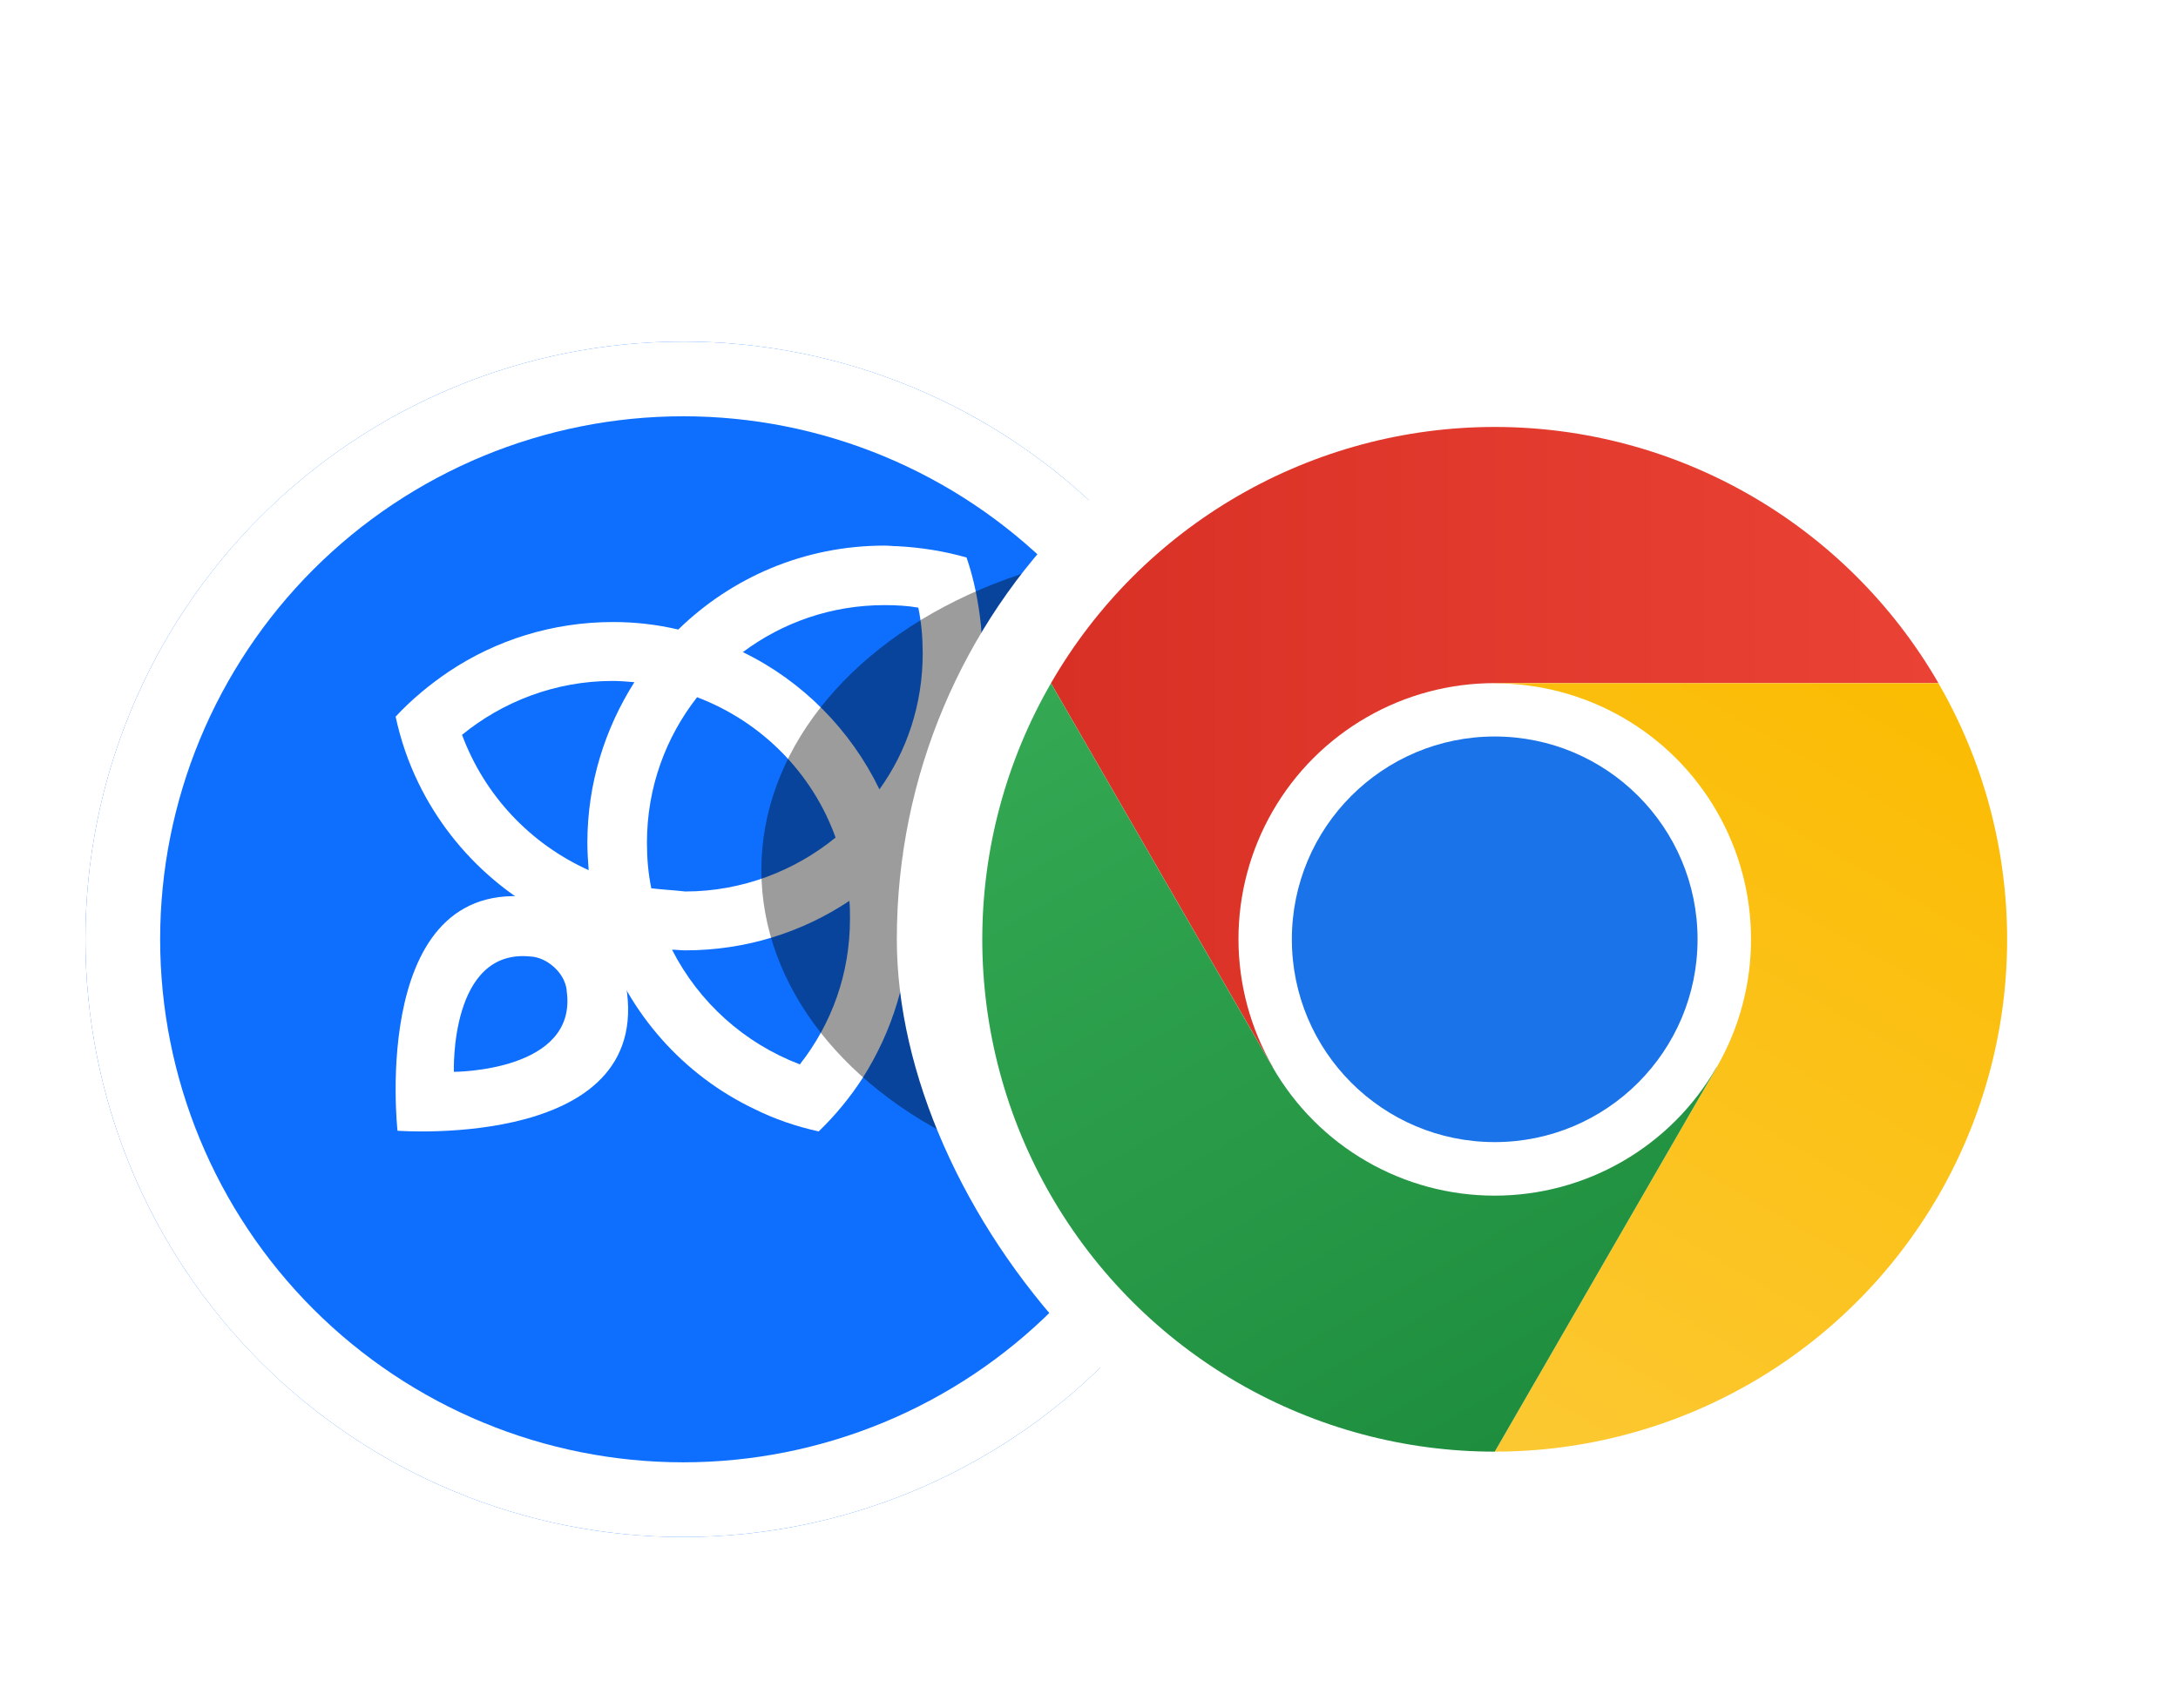
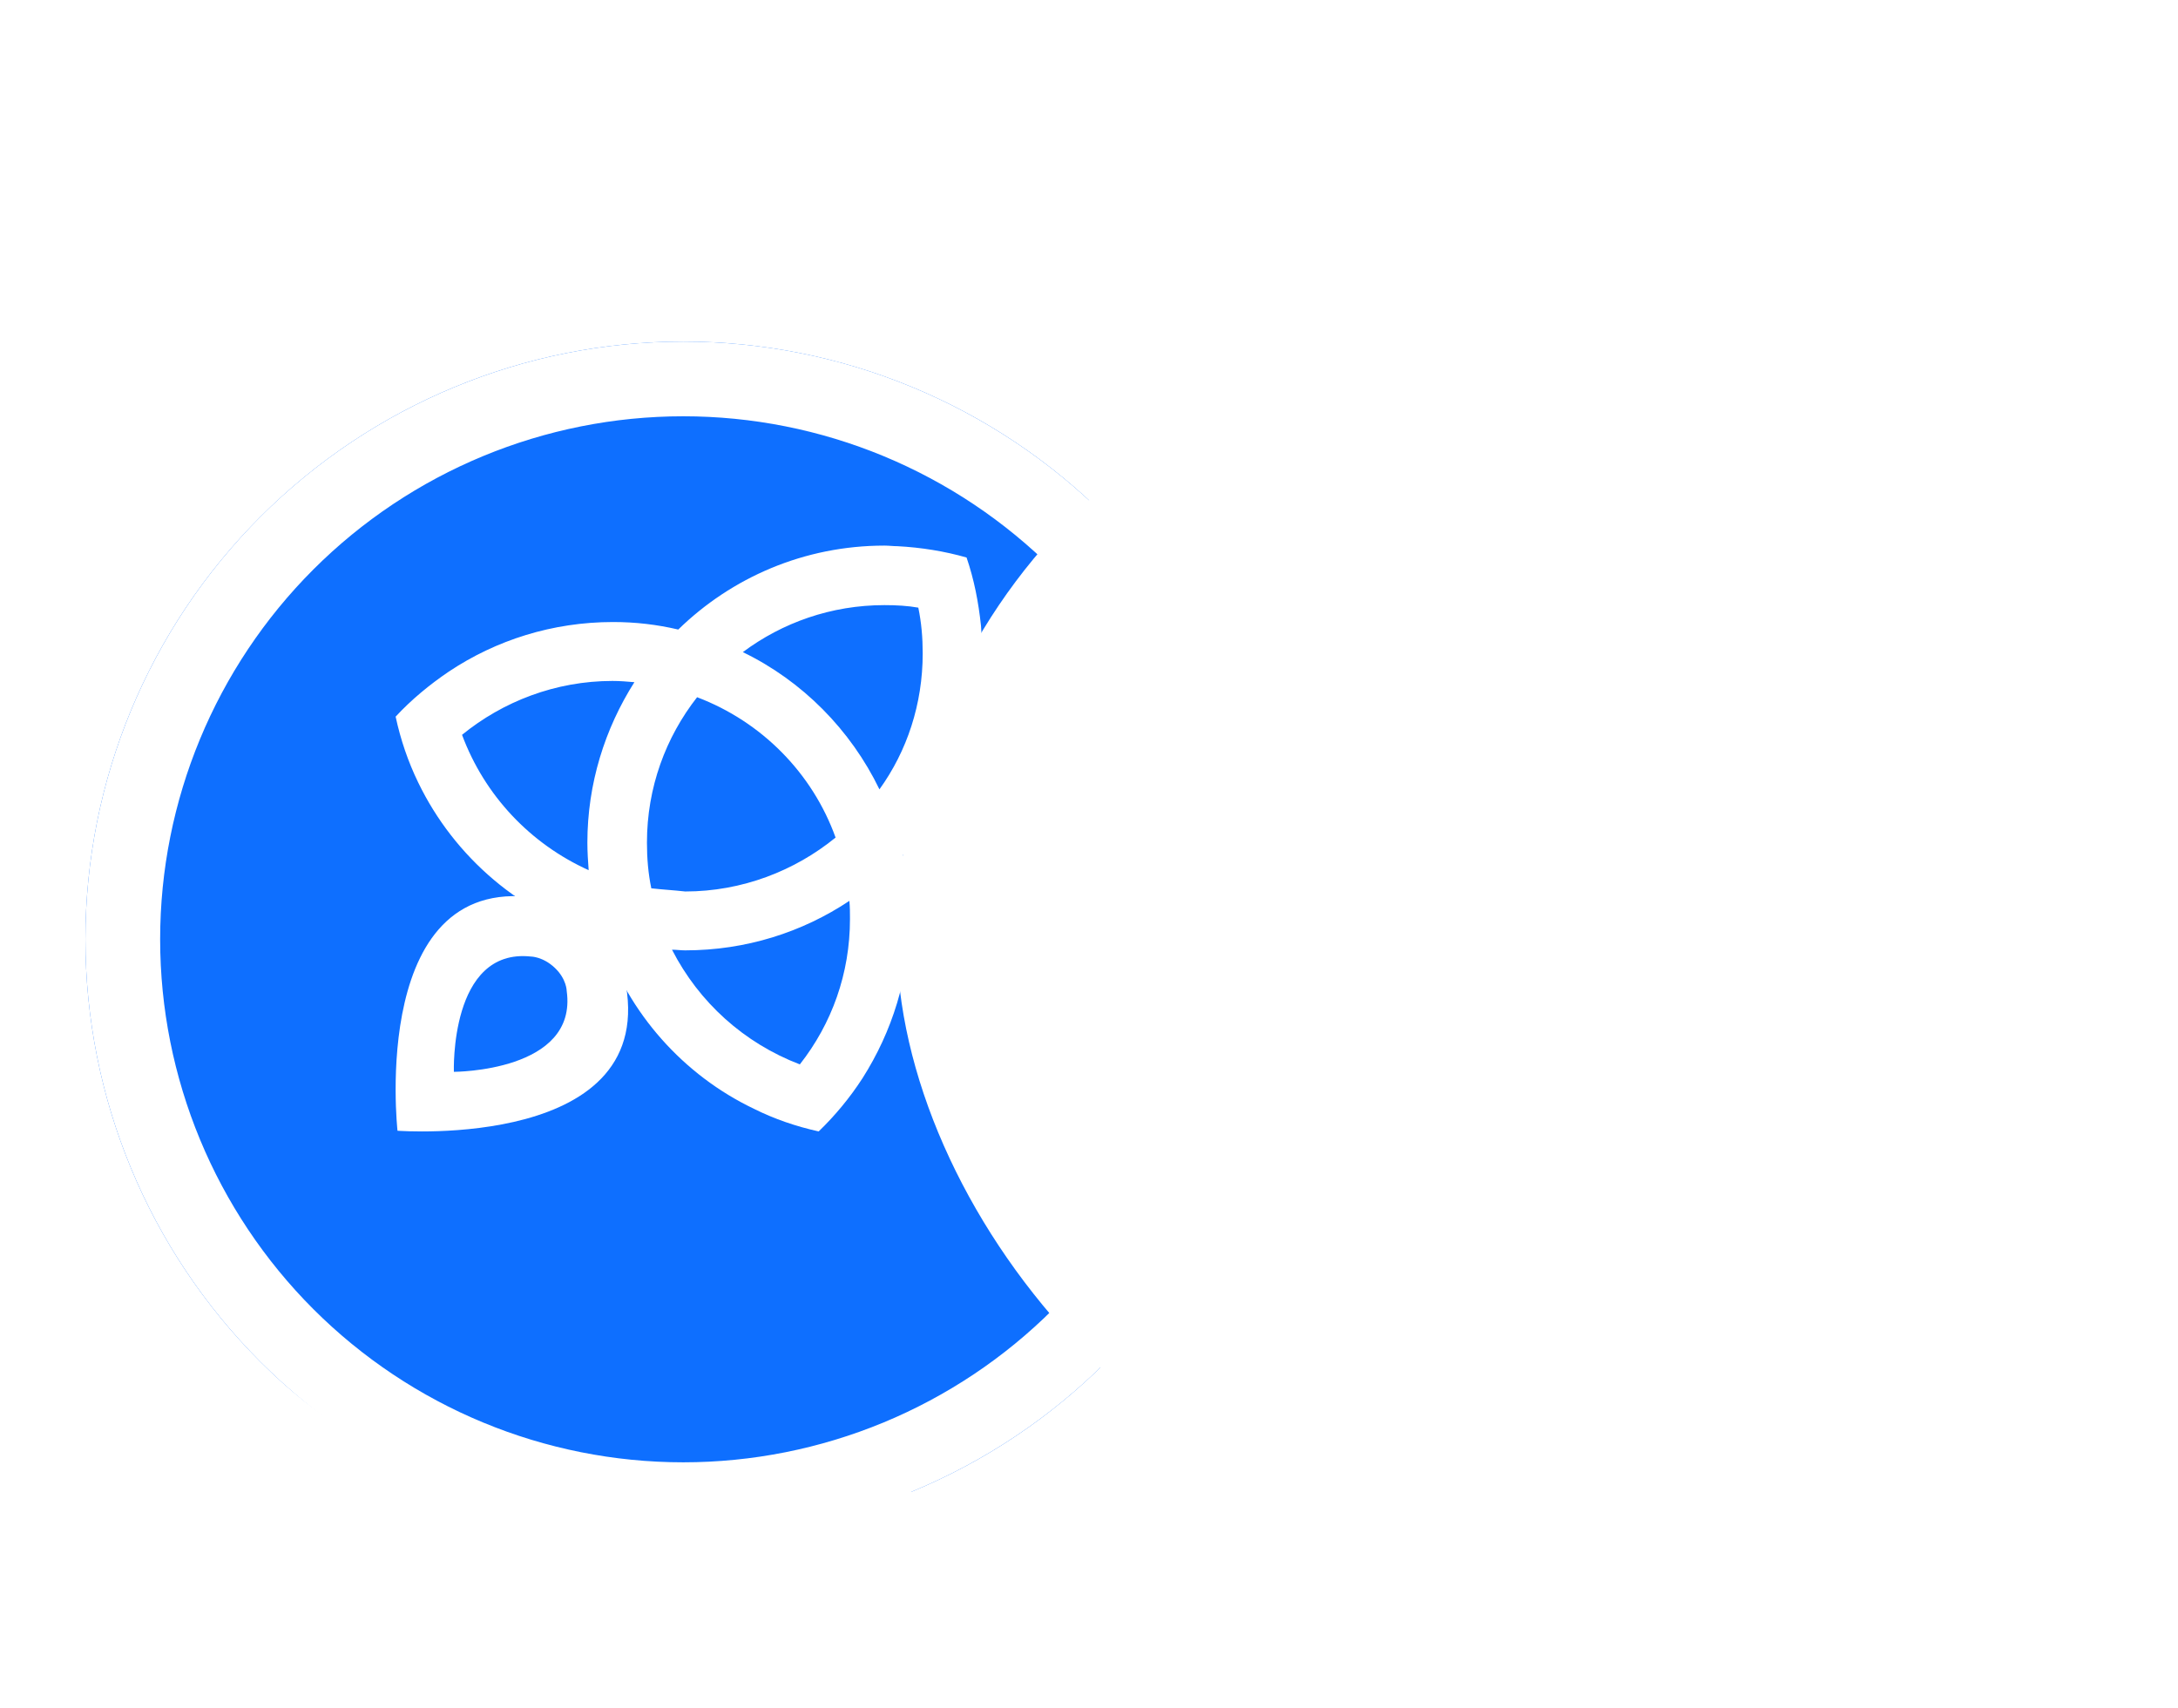
<svg xmlns="http://www.w3.org/2000/svg" width="51" height="40" viewBox="0 0 51 40" fill="none">
  <g filter="url(#filter0_d_447_55)">
-     <path d="M30 20C30 21.838 29.638 23.659 28.934 25.358C28.231 27.056 27.2 28.599 25.899 29.899C24.599 31.2 23.056 32.231 21.358 32.934C19.659 33.638 17.838 34 16 34C12.287 34 8.726 32.525 6.101 29.899C3.475 27.274 2 23.713 2 20C2 16.287 3.475 12.726 6.101 10.101C8.726 7.475 12.287 6 16 6C17.838 6 19.659 6.362 21.358 7.066C23.056 7.769 24.599 8.8 25.899 10.101C27.2 11.4 28.231 12.944 28.934 14.642C29.638 16.341 30 18.162 30 20Z" fill="#0E6FFF" />
+     <path d="M30 20C30 21.838 29.638 23.659 28.934 25.358C28.231 27.056 27.2 28.599 25.899 29.899C24.599 31.2 23.056 32.231 21.358 32.934C12.287 34 8.726 32.525 6.101 29.899C3.475 27.274 2 23.713 2 20C2 16.287 3.475 12.726 6.101 10.101C8.726 7.475 12.287 6 16 6C17.838 6 19.659 6.362 21.358 7.066C23.056 7.769 24.599 8.8 25.899 10.101C27.2 11.4 28.231 12.944 28.934 14.642C29.638 16.341 30 18.162 30 20Z" fill="#0E6FFF" />
    <path d="M29.125 20C29.125 21.724 28.785 23.43 28.126 25.023C27.466 26.615 26.5 28.062 25.281 29.281C24.062 30.5 22.615 31.466 21.023 32.126C19.43 32.785 17.724 33.125 16 33.125C12.519 33.125 9.181 31.742 6.719 29.281C4.258 26.819 2.875 23.481 2.875 20C2.875 16.519 4.258 13.181 6.719 10.719C9.181 8.258 12.519 6.875 16 6.875C17.724 6.875 19.43 7.214 21.023 7.874C22.615 8.534 24.062 9.5 25.281 10.719C26.5 11.938 27.466 13.385 28.126 14.977C28.785 16.57 29.125 18.276 29.125 20Z" stroke="white" stroke-width="1.75" stroke-linecap="round" stroke-linejoin="round" />
  </g>
  <path d="M23 15.303C23 15.083 22.985 14.863 22.971 14.657C22.912 14.1 22.809 13.571 22.633 13.058C22.119 12.911 21.576 12.823 21.019 12.793C20.916 12.793 20.813 12.779 20.711 12.779C18.832 12.779 17.13 13.527 15.882 14.745C15.383 14.628 14.884 14.569 14.356 14.569C12.933 14.569 11.612 14.995 10.511 15.729C10.056 16.037 9.631 16.389 9.264 16.785C9.381 17.328 9.557 17.842 9.792 18.326C10.643 20.087 12.213 21.423 14.121 21.98C14.723 23.741 16 25.18 17.658 25.972C18.128 26.207 18.641 26.383 19.17 26.5C19.551 26.133 19.903 25.708 20.197 25.253C20.887 24.167 21.298 22.89 21.298 21.511C21.298 20.997 21.239 20.498 21.136 20.028C22.296 18.796 23 17.123 23 15.303ZM13.754 19.735C13.754 19.955 13.769 20.175 13.784 20.381C12.419 19.764 11.348 18.634 10.819 17.211C11.773 16.433 13.006 15.949 14.341 15.949C14.518 15.949 14.679 15.963 14.855 15.978C14.165 17.064 13.754 18.355 13.754 19.735ZM15.251 20.806C15.178 20.454 15.149 20.102 15.149 19.735C15.149 18.444 15.589 17.269 16.323 16.33C17.834 16.903 19.023 18.106 19.566 19.617C18.612 20.395 17.379 20.88 16.044 20.88C15.78 20.85 15.515 20.836 15.251 20.806ZM18.729 24.93C17.423 24.431 16.367 23.477 15.736 22.244C15.838 22.244 15.941 22.259 16.044 22.259C17.467 22.259 18.788 21.834 19.889 21.1C19.903 21.247 19.903 21.379 19.903 21.525C19.903 22.802 19.478 23.976 18.729 24.93ZM17.394 15.274C18.319 14.584 19.463 14.173 20.711 14.173C20.989 14.173 21.254 14.188 21.503 14.232C21.576 14.584 21.606 14.936 21.606 15.303C21.606 16.492 21.239 17.592 20.593 18.488C19.918 17.093 18.788 15.949 17.394 15.274Z" fill="white" />
  <path d="M14.62 22.888C14.62 22.888 14.561 22.301 13.93 21.7C13.299 21.098 12.712 21.054 12.712 21.054C8.618 20.291 9.308 26.484 9.308 26.484C9.308 26.484 15.515 26.953 14.62 22.888ZM10.628 25.104C10.628 25.104 10.526 22.198 12.433 22.404C12.433 22.404 12.712 22.404 12.991 22.668C13.27 22.932 13.27 23.211 13.27 23.211C13.534 25.104 10.628 25.104 10.628 25.104Z" fill="white" />
  <g filter="url(#filter1_f_447_55)">
-     <ellipse cx="28.126" cy="20.376" rx="10.298" ry="7.597" fill="black" fill-opacity="0.39" />
-   </g>
+     </g>
  <g filter="url(#filter2_d_447_55)">
    <rect x="21" y="6" width="28" height="28" rx="14" fill="white" />
    <g clip-path="url(#clip0_447_55)">
      <path d="M35 25.997C38.314 25.997 41 23.311 41 19.997C41 16.684 38.314 13.997 35 13.997C31.686 13.997 29 16.684 29 19.997C29 23.311 31.686 25.997 35 25.997Z" fill="white" />
      <path d="M35 14H45.391C44.338 12.176 42.823 10.661 40.999 9.608C39.175 8.554 37.105 8 34.999 8C32.893 8 30.824 8.555 29 9.608C27.176 10.662 25.661 12.177 24.609 14.002L29.804 23L29.809 22.999C29.28 22.087 29.001 21.053 29 19.999C28.999 18.946 29.275 17.911 29.802 16.998C30.328 16.085 31.086 15.328 31.999 14.802C32.911 14.275 33.947 13.999 35 14Z" fill="url(#paint0_linear_447_55)" />
      <path d="M35 24.75C37.623 24.75 39.75 22.623 39.75 20C39.75 17.377 37.623 15.25 35 15.25C32.377 15.25 30.25 17.377 30.25 20C30.25 22.623 32.377 24.75 35 24.75Z" fill="#1A73E8" />
      <path d="M40.196 23.001L35 32C37.107 32 39.176 31.446 41 30.393C42.824 29.34 44.339 27.825 45.392 26.001C46.445 24.177 46.999 22.107 46.999 20.001C46.999 17.895 46.444 15.825 45.39 14.002H34.999L34.998 14.006C36.052 14.004 37.087 14.28 38 14.806C38.913 15.331 39.671 16.088 40.198 17.001C40.725 17.913 41.003 18.948 41.002 20.001C41.002 21.055 40.724 22.09 40.196 23.001Z" fill="url(#paint1_linear_447_55)" />
      <path d="M29.804 23.002L24.609 14.003C23.556 15.827 23.001 17.896 23.001 20.003C23.001 22.109 23.555 24.178 24.609 26.002C25.662 27.826 27.177 29.341 29.001 30.394C30.826 31.447 32.895 32.001 35.001 32L40.197 23.001L40.193 22.998C39.668 23.911 38.912 24.67 38 25.198C37.088 25.726 36.053 26.004 35 26.004C33.946 26.005 32.911 25.727 31.999 25.2C31.087 24.673 30.33 23.915 29.804 23.002Z" fill="url(#paint2_linear_447_55)" />
    </g>
  </g>
  <defs>
    <filter id="filter0_d_447_55" x="0" y="6" width="32" height="32" filterUnits="userSpaceOnUse" color-interpolation-filters="sRGB">
      <feFlood flood-opacity="0" result="BackgroundImageFix" />
      <feColorMatrix in="SourceAlpha" type="matrix" values="0 0 0 0 0 0 0 0 0 0 0 0 0 0 0 0 0 0 127 0" result="hardAlpha" />
      <feOffset dy="2" />
      <feGaussianBlur stdDeviation="1" />
      <feComposite in2="hardAlpha" operator="out" />
      <feColorMatrix type="matrix" values="0 0 0 0 0 0 0 0 0 0 0 0 0 0 0 0 0 0 0.06 0" />
      <feBlend mode="normal" in2="BackgroundImageFix" result="effect1_dropShadow_447_55" />
      <feBlend mode="normal" in="SourceGraphic" in2="effect1_dropShadow_447_55" result="shape" />
    </filter>
    <filter id="filter1_f_447_55" x="5.828" y="0.779" width="44.596" height="39.194" filterUnits="userSpaceOnUse" color-interpolation-filters="sRGB">
      <feFlood flood-opacity="0" result="BackgroundImageFix" />
      <feBlend mode="normal" in="SourceGraphic" in2="BackgroundImageFix" result="shape" />
      <feGaussianBlur stdDeviation="6" result="effect1_foregroundBlur_447_55" />
    </filter>
    <filter id="filter2_d_447_55" x="19" y="6" width="32" height="32" filterUnits="userSpaceOnUse" color-interpolation-filters="sRGB">
      <feFlood flood-opacity="0" result="BackgroundImageFix" />
      <feColorMatrix in="SourceAlpha" type="matrix" values="0 0 0 0 0 0 0 0 0 0 0 0 0 0 0 0 0 0 127 0" result="hardAlpha" />
      <feOffset dy="2" />
      <feGaussianBlur stdDeviation="1" />
      <feComposite in2="hardAlpha" operator="out" />
      <feColorMatrix type="matrix" values="0 0 0 0 0 0 0 0 0 0 0 0 0 0 0 0 0 0 0.06 0" />
      <feBlend mode="normal" in2="BackgroundImageFix" result="effect1_dropShadow_447_55" />
      <feBlend mode="normal" in="SourceGraphic" in2="effect1_dropShadow_447_55" result="shape" />
    </filter>
    <linearGradient id="paint0_linear_447_55" x1="24.609" y1="15.5" x2="45.391" y2="15.5" gradientUnits="userSpaceOnUse">
      <stop stop-color="#D93025" />
      <stop offset="1" stop-color="#EA4335" />
    </linearGradient>
    <linearGradient id="paint1_linear_447_55" x1="33.361" y1="31.84" x2="43.752" y2="13.842" gradientUnits="userSpaceOnUse">
      <stop stop-color="#FCC934" />
      <stop offset="1" stop-color="#FBBC04" />
    </linearGradient>
    <linearGradient id="paint2_linear_447_55" x1="36.299" y1="31.251" x2="25.908" y2="13.253" gradientUnits="userSpaceOnUse">
      <stop stop-color="#1E8E3E" />
      <stop offset="1" stop-color="#34A853" />
    </linearGradient>
    <clipPath id="clip0_447_55">
-       <rect width="24" height="24" fill="white" transform="translate(23 8)" />
-     </clipPath>
+       </clipPath>
  </defs>
</svg>